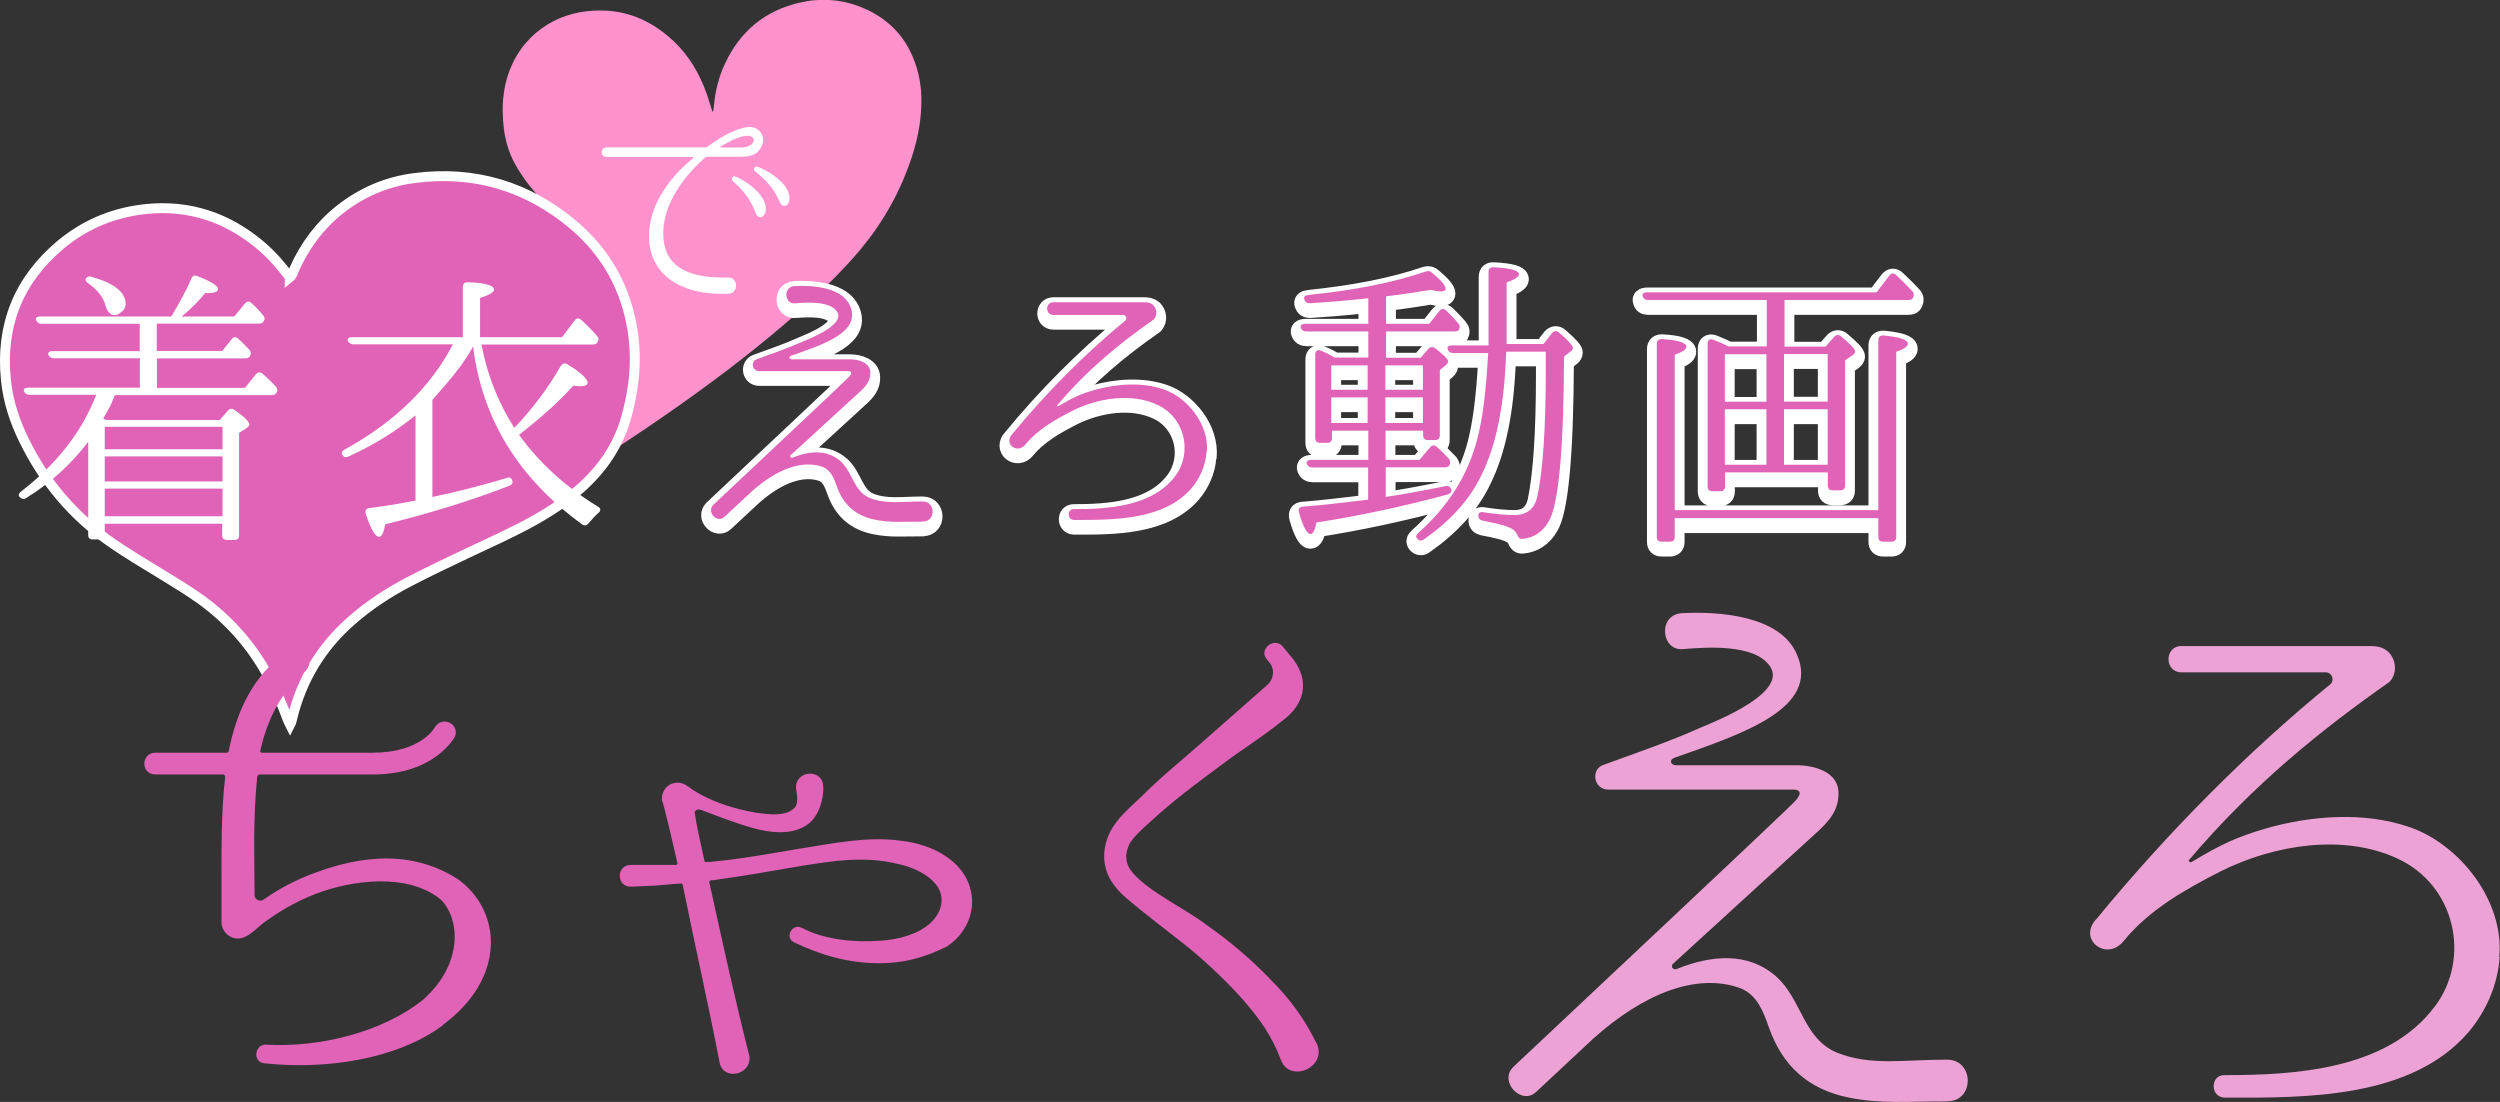
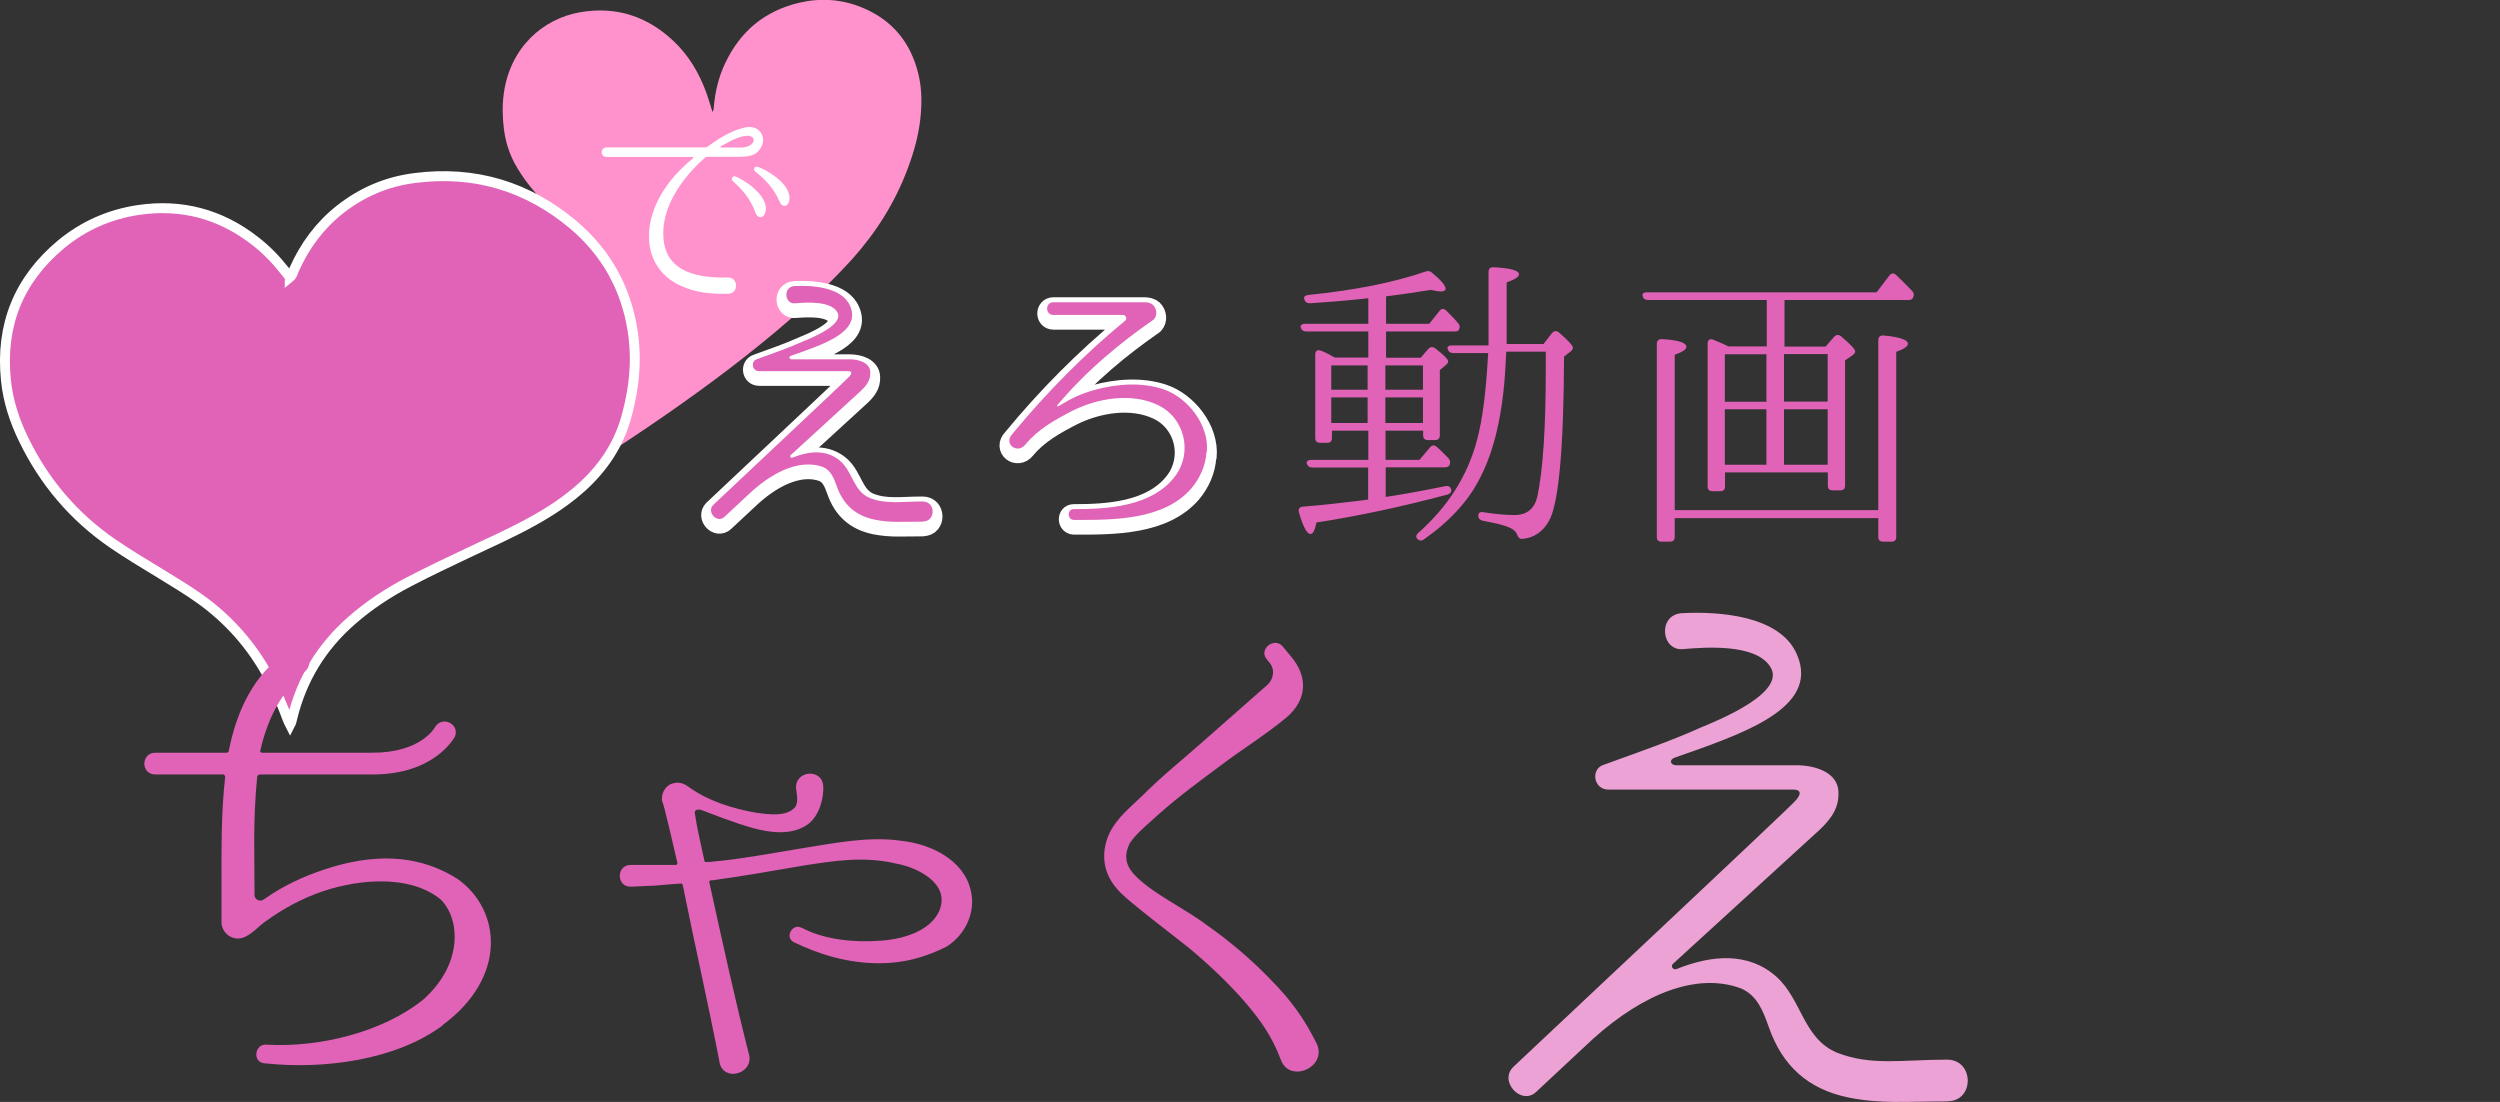
<svg xmlns="http://www.w3.org/2000/svg" id="_レイヤー_2" viewBox="0 0 143.68 63.33">
  <rect x="0" y="0" width="143.68" height="63.33" fill="#333333" stroke="none" />
  <defs>
    <style>.cls-1{stroke-miterlimit:10;stroke-width:.57px;}.cls-1,.cls-2{stroke:#fff;}.cls-1,.cls-3{fill:#e063b7;}.cls-2{stroke-linecap:round;stroke-linejoin:round;stroke-width:1.13px;}.cls-2,.cls-4{fill:#fff;}.cls-5{fill:#eca2d4;}.cls-6{fill:#ff91cc;}</style>
  </defs>
  <g id="_レイヤー_1-2">
-     <path class="cls-6" d="m40.93,6.47c.1-.15.09-.27.1-.39.08-.85.28-1.68.65-2.45.86-1.83,2.27-3,4.24-3.47,1.23-.29,2.45-.21,3.62.27,1.73.71,2.8,2,3.24,3.82.21.86.21,1.73.11,2.61-.11.98-.38,1.93-.73,2.85-.73,1.95-1.82,3.67-3.21,5.21-1.11,1.22-2.31,2.36-3.56,3.45-2.28,1.98-4.69,3.78-7.17,5.5-1.4.97-2.81,1.91-4.26,2.81-.07.04-.13.1-.25.1.07-.13.13-.23.19-.33.62-1.06,1.17-2.15,1.57-3.32.3-.89.51-1.79.57-2.74.09-1.52-.26-2.94-1.01-4.26-.44-.76-.97-1.46-1.55-2.11-.49-.54-.99-1.07-1.49-1.6-.53-.57-1.07-1.13-1.55-1.74-.32-.4-.6-.82-.85-1.27-.34-.63-.54-1.3-.63-2-.08-.67-.1-1.33-.01-2,.35-2.67,2.25-4.34,4.41-4.71,2.06-.35,3.85.24,5.36,1.67.89.84,1.49,1.88,1.9,3.03.12.34.22.69.34,1.07Z" />
+     <path class="cls-6" d="m40.93,6.47c.1-.15.09-.27.1-.39.08-.85.28-1.68.65-2.45.86-1.83,2.27-3,4.24-3.47,1.23-.29,2.45-.21,3.62.27,1.73.71,2.8,2,3.24,3.82.21.86.21,1.73.11,2.61-.11.98-.38,1.93-.73,2.85-.73,1.95-1.82,3.67-3.21,5.21-1.11,1.22-2.31,2.36-3.56,3.45-2.28,1.98-4.69,3.78-7.17,5.5-1.4.97-2.81,1.91-4.26,2.81-.07.04-.13.1-.25.1.07-.13.13-.23.19-.33.62-1.06,1.17-2.15,1.57-3.32.3-.89.51-1.79.57-2.74.09-1.52-.26-2.94-1.01-4.26-.44-.76-.97-1.46-1.55-2.11-.49-.54-.99-1.07-1.49-1.6-.53-.57-1.07-1.13-1.55-1.74-.32-.4-.6-.82-.85-1.27-.34-.63-.54-1.3-.63-2-.08-.67-.1-1.33-.01-2,.35-2.67,2.25-4.34,4.41-4.71,2.06-.35,3.85.24,5.36,1.67.89.84,1.49,1.88,1.9,3.03.12.34.22.69.34,1.07" />
    <path class="cls-4" d="m43.52,8.76c-.31.24-.72.25-1.05.25h-1.82s-.09.01-.12.04c-1.31,1.15-2.55,2.87-2.4,4.65.16,2.01,2.09,2.28,3.7,2.25.62-.03.63.93.03.93-.93.03-1.85-.05-2.7-.44-1.03-.44-1.72-1.34-1.84-2.46-.2-1.9,1.03-3.7,2.51-4.88.03-.03.01-.08-.03-.08h-4.94c-.38,0-.36-.55,0-.55h5.7s.05-.01.08-.03c.66-.47,1.34-.91,2.11-1.1.31-.08.66-.05.87.16.38.36.27.94-.11,1.25Zm-.68-.95c-.52.08-.97.35-1.41.6-.04.01-.03.07.01.07h1.17c.19,0,.44-.07.55-.16.34-.29.08-.58-.32-.51Zm1.15,4.39c-.11.38-.44.36-.56.05-.3-.86-.83-1.41-1.31-1.84-.13-.11-.03-.31.13-.27.25.05,1.99,1.03,1.74,2.05Zm1.37-.67c-.07.39-.43.39-.55.07-.35-.83-.9-1.34-1.4-1.74-.15-.11-.05-.31.11-.28.27.05,2.03.93,1.84,1.96Z" />
    <path class="cls-1" d="m16.66,15.94c.16-.13.18-.31.25-.46.6-1.34,1.44-2.49,2.59-3.41,1.28-1.02,2.73-1.64,4.35-1.84,3.43-.44,6.47.48,9.1,2.69,1.89,1.6,3.03,3.65,3.41,6.1.17,1.1.16,2.21-.01,3.31-.09.57-.21,1.13-.37,1.69-.44,1.56-1.31,2.85-2.5,3.94-.87.79-1.84,1.43-2.87,2-1.21.67-2.47,1.23-3.72,1.82-1.14.54-2.28,1.08-3.39,1.66-1.19.62-2.3,1.35-3.31,2.24-1.72,1.51-2.85,3.37-3.39,5.59-.02.09-.04.18-.07.26,0,.03-.03.05-.06.11-.05-.1-.1-.18-.13-.27-.3-.83-.66-1.63-1.07-2.41-.96-1.81-2.28-3.32-3.95-4.52-.75-.54-1.55-1.01-2.34-1.5-.91-.55-1.82-1.1-2.7-1.7-2.24-1.54-3.94-3.54-5.12-5.98-.53-1.08-.9-2.22-1.02-3.42-.32-3.14.72-5.75,3.16-7.79,1.29-1.07,2.78-1.73,4.44-1.98,2.49-.37,4.73.23,6.71,1.77.65.5,1.22,1.09,1.73,1.74.09.12.19.23.28.35Z" />
-     <path class="cls-4" d="m12.79,30.1h-6.77v.65c0,.17-.1.25-.27.25h-.43c-.17,0-.25-.08-.25-.25v-5.36c-.99,1.3-2.19,2.39-3.58,3.24-.13.08-.25.05-.37-.07-.08-.1-.05-.2.1-.32,2.06-1.59,3.49-3.43,4.31-5.55H1.71c-.15,0-.25-.05-.32-.18s.03-.23.23-.23h6.42v-1.69H3.11c-.15,0-.25-.05-.32-.18-.07-.13.03-.23.23-.23h5.01v-1.57H2.38c-.15,0-.23-.07-.3-.2-.07-.12.03-.22.23-.22h7.54l.07-.12c.4-.7.79-1.37,1.07-2.05.07-.17.18-.22.35-.15.79.3,1.19.55,1.19.75,0,.17-.25.23-.75.23-.35.45-.79.89-1.34,1.34h3.02l.62-.75c.12-.13.25-.15.37-.02.23.2.45.43.67.7.1.12.12.22.03.35-.05.1-.15.13-.28.13h-5.86v1.57h3.76l.55-.68c.1-.13.23-.15.37-.03.22.2.43.42.65.65.1.13.1.25.02.37-.05.08-.15.12-.28.12h-5.06v1.69h5.06l.63-.79c.12-.12.25-.13.37-.03.27.23.52.49.77.74.1.12.12.25.03.37-.05.1-.15.13-.28.13H6.6l-.07.17c-.13.37-.35.75-.6,1.17.07.03.12.05.15.07.02.02.05.02.07.02h6.48l.48-.55c.1-.12.23-.13.37-.03.57.4.85.68.85.83,0,.08-.07.15-.17.22l-.42.27v5.9c0,.17-.1.25-.27.25h-.43c-.17,0-.27-.08-.27-.25v-.65Zm-7.54-14.19c1.3.35,1.97.89,1.97,1.55,0,.2-.1.38-.28.5-.12.1-.23.15-.35.15-.23,0-.42-.17-.52-.54-.13-.47-.45-.9-1-1.29-.13-.08-.18-.18-.13-.28.07-.1.17-.13.32-.1Zm7.54,9.91v-1.29h-6.77v1.29h6.77Zm0,1.85v-1.44h-6.77v1.44h6.77Zm0,2v-1.59h-6.77v1.59h6.77Z" />
-     <path class="cls-4" d="m27.67,19.79c.32,1.72.95,3.33,1.89,4.8,1.09-1.14,1.97-2.34,2.67-3.56.1-.15.22-.18.37-.1.79.48,1.17.85,1.17,1.07,0,.13-.15.2-.45.2-.02,0-.15-.02-.38-.03-.75.85-1.79,1.79-3.11,2.82,1.15,1.6,2.67,2.99,4.54,4.13.17.1.17.23.03.35-.2.17-.37.37-.57.6-.1.13-.22.17-.37.07-3.68-2.67-5.76-6.08-6.27-10.23-.53.99-1.32,1.92-2.21,2.92l-.13.15v5.58c1.45-.3,2.87-.67,4.28-1.09.15-.07.27,0,.32.17.03.13-.03.23-.18.28-2.44.94-4.83,1.65-7.13,2.21-.08.47-.2.72-.35.72-.23,0-.48-.43-.77-1.32-.05-.18.02-.3.2-.33,1.09-.13,1.97-.3,2.66-.43v-4.9c-1.2.97-2.49,1.75-3.86,2.37-.15.07-.27.03-.35-.1-.07-.12-.02-.2.13-.3,2.89-1.59,4.96-3.61,6.23-6.05h-5.73c-.13,0-.23-.07-.3-.18-.07-.13.02-.23.22-.23h6.38v-2.89c0-.18.1-.27.27-.27,1,.03,1.52.18,1.52.42,0,.15-.27.32-.8.48v2.26h4.71l.73-.97c.1-.13.23-.15.37-.03.35.32.65.63.92.94.1.1.1.22.02.35-.05.08-.13.13-.28.13h-6.38Z" />
    <path class="cls-2" d="m53.03,30.26c-1.17,0-1.84.07-2.74-.11-1.13-.23-1.84-.88-2.21-1.95-.16-.44-.32-.88-.78-1.08-1.2-.44-2.69.14-4.09,1.4l-1.58,1.47c-.41.39-1.04-.28-.64-.69,7.33-6.89,7.56-7.12,7.79-7.35.18-.18.23-.35-.07-.34h-5.08c-.42,0-.5-.58-.12-.69.92-.34,1.81-.64,2.67-1.03.51-.21,2.44-.99,1.91-1.72-.42-.6-1.73-.51-2.37-.46-.64.09-.74-.96-.05-.99.99-.05,2.73.05,3.19,1.15.64,1.49-1.52,2.2-3.38,2.85-.16.05-.14.19.02.21h3.35c.51,0,1.15.2,1.17.74.02.48-.23.8-.67,1.19l-3.91,3.58c-.07.07.02.18.11.14.97-.39,1.98-.48,2.76.21.71.64.74,1.72,1.68,2.11.94.37,1.82.2,3.04.2.76,0,.76,1.15.02,1.15Z" />
    <path class="cls-2" d="m69.34,26.26c-.05.8-.39,1.52-.87,2.09-1.58,1.82-4.44,1.82-6.76,1.81-.39-.02-.39-.62,0-.62,1.89,0,4.51-.12,5.84-1.91.99-1.33.57-3.34-1.04-4.09-1.49-.69-3.4-.39-4.88.35-.97.5-1.98,1.06-2.69,1.93-.48.6-1.31-.05-.74-.62,1.95-2.37,4.18-4.62,6.48-6.5.11-.12.02-.32-.14-.32h-4c-.48,0-.48-.73,0-.73h5.22c.18,0,.35.02.51.16.21.21.27.58.04.83-1.88,1.31-3.77,2.83-5.54,4.92-.05.04.02.09.05.07.85-.51,1.29-.71,2.09-.94,1.24-.35,2.71-.46,3.95-.04,1.38.46,2.64,2.04,2.5,3.59Z" />
-     <path class="cls-2" d="m79.63,20.84h2.02l.44-.51c.11-.12.25-.14.41-.02.48.37.73.62.73.74,0,.09-.07.16-.18.25l-.3.25v3.75c0,.18-.09.27-.27.27h-.41c-.19,0-.28-.09-.28-.27v-.27h-2.16v1.68h1.95l.6-.71c.11-.14.25-.16.39-.04.27.23.48.46.69.67.09.12.11.25.04.39-.05.09-.16.12-.3.12h-3.36v1.7c.81-.12,1.96-.32,3.43-.62.19-.04.3.05.34.21.02.12-.05.21-.21.27-2.66.71-5.15,1.24-7.54,1.61-.09.44-.19.66-.35.66-.19,0-.42-.41-.65-1.22-.07-.21.02-.34.21-.35,1.17-.09,2.32-.23,3.49-.37l.27-.04v-1.84h-3.2c-.16,0-.27-.07-.32-.21-.05-.14.05-.23.27-.23h3.26v-1.68h-2.09v.42c0,.19-.09.28-.27.28h-.41c-.18,0-.28-.09-.28-.28v-4.8c0-.21.14-.3.34-.21.25.09.5.23.78.39h1.93v-1.5h-3.56c-.16,0-.27-.07-.32-.21s.05-.23.27-.23h3.61v-1.47l-.37.04c-1.04.11-2.05.19-2.99.25-.16,0-.27-.07-.32-.23-.05-.14.04-.23.25-.25,2.64-.27,4.88-.71,6.74-1.35.14-.04.27-.02.37.09.51.42.76.73.76.9,0,.11-.09.16-.28.16-.11,0-.28-.02-.57-.09-.73.12-1.59.25-2.57.37v1.58h2.48l.58-.73c.12-.16.25-.16.39-.04.23.23.48.48.69.73.11.12.12.25.04.39-.04.07-.12.09-.27.09h-3.91v1.5Zm-1.03.44h-2.09v1.4h2.09v-1.4Zm-2.09,3.31h2.09v-1.47h-2.09v1.47Zm5.27-1.91v-1.4h-2.16v1.4h2.16Zm0,.44h-2.16v1.47h2.16v-1.47Zm3.75-2.55h-2c-.18,0-.27-.07-.32-.21-.07-.14.04-.23.25-.23h2.09v-4.23c0-.18.11-.28.3-.26.96.05,1.45.18,1.45.41,0,.14-.25.3-.71.46v3.54h2.12l.48-.62c.12-.14.27-.16.41-.04.53.46.8.76.8.87,0,.07-.04.14-.12.21l-.39.3c-.02,5.4-.32,8.57-.89,9.49-.35.6-.87.94-1.5.99-.16.02-.23-.07-.3-.23-.07-.18-.23-.34-.5-.44-.23-.11-.73-.23-1.47-.37-.18-.04-.27-.14-.27-.3s.12-.23.3-.19c.71.11,1.31.16,1.79.16.71,0,1.15-.37,1.31-1.08.32-1.54.48-3.95.48-7.28v-1.03h-2.27c0,.12-.02.23-.02.32-.11,2.83-.57,5.1-1.42,6.8-.67,1.4-1.79,2.62-3.31,3.68-.12.09-.27.07-.37-.05-.09-.11-.07-.21.07-.34,1.68-1.49,2.8-3.24,3.35-5.26.35-1.29.53-2.88.64-4.78l.02-.28Z" />
-     <path class="cls-2" d="m102.53,20.21h2.39l.48-.55c.12-.14.27-.16.41-.04.55.46.81.74.81.87,0,.07-.05.14-.14.21l-.44.3v7.2c0,.18-.09.27-.27.27h-.44c-.19,0-.28-.09-.28-.27v-.76h-5.91v.81c0,.18-.09.27-.28.27h-.44c-.19,0-.28-.09-.28-.27v-8.21c0-.21.12-.3.32-.23.39.16.67.28.87.39h2.21v-2.67h-6.83c-.16,0-.27-.07-.3-.23-.05-.12.04-.21.25-.21h13.19l.74-.97c.12-.14.25-.16.39-.02.34.32.64.62.92.92.11.12.11.25.04.39-.04.09-.12.12-.28.12h-7.1v2.67Zm-6.28,9.4h11.7v-9.77c0-.19.11-.28.3-.27.94.09,1.4.25,1.4.48,0,.14-.21.3-.67.46v10.64c0,.18-.09.27-.27.27h-.48c-.19,0-.28-.09-.28-.27v-1.08h-11.7v1.08c0,.18-.09.27-.28.27h-.48c-.18,0-.27-.09-.27-.27v-11.1c0-.18.11-.28.3-.27.94.05,1.4.21,1.4.44,0,.16-.23.3-.67.46v8.92Zm5.27-8.96h-2.39v2.73h2.39v-2.73Zm-2.39,6.35h2.39v-3.19h-2.39v3.19Zm5.91-3.63v-2.73h-2.51v2.73h2.51Zm0,.44h-2.51v3.19h2.51v-3.19Z" />
    <path class="cls-3" d="m53.03,29.98c-1.17,0-1.84.07-2.74-.11-1.13-.23-1.84-.88-2.21-1.95-.16-.44-.32-.88-.78-1.08-1.2-.44-2.69.14-4.09,1.4l-1.58,1.47c-.41.39-1.04-.28-.64-.69,7.33-6.89,7.56-7.12,7.79-7.35.18-.18.23-.35-.07-.34h-5.08c-.42,0-.5-.58-.12-.69.92-.34,1.81-.64,2.67-1.03.51-.21,2.44-.99,1.91-1.72-.42-.6-1.73-.51-2.37-.46-.64.09-.74-.96-.05-.99.99-.05,2.73.05,3.19,1.15.64,1.49-1.52,2.2-3.38,2.85-.16.05-.14.19.02.21h3.35c.51,0,1.15.2,1.17.74.02.48-.23.8-.67,1.19l-3.91,3.58c-.07.07.02.18.11.14.97-.39,1.98-.48,2.76.21.71.64.74,1.72,1.68,2.11.94.37,1.82.2,3.04.2.76,0,.76,1.15.02,1.15Z" />
    <path class="cls-3" d="m69.34,25.98c-.05.8-.39,1.52-.87,2.09-1.58,1.82-4.44,1.82-6.76,1.81-.39-.02-.39-.62,0-.62,1.89,0,4.51-.12,5.84-1.91.99-1.33.57-3.34-1.04-4.09-1.49-.69-3.4-.39-4.88.35-.97.5-1.98,1.06-2.69,1.93-.48.6-1.31-.05-.74-.62,1.95-2.37,4.18-4.62,6.48-6.5.11-.12.02-.32-.14-.32h-4c-.48,0-.48-.73,0-.73h5.22c.18,0,.35.02.51.16.21.21.27.58.04.83-1.88,1.31-3.77,2.83-5.54,4.92-.05.04.02.09.05.07.85-.51,1.29-.71,2.09-.94,1.24-.35,2.71-.46,3.95-.04,1.38.46,2.64,2.04,2.5,3.59Z" />
    <path class="cls-3" d="m79.63,20.56h2.02l.44-.51c.11-.12.25-.14.41-.02.48.37.73.62.73.74,0,.09-.07.16-.18.25l-.3.25v3.75c0,.18-.09.27-.27.27h-.41c-.19,0-.28-.09-.28-.27v-.27h-2.16v1.68h1.95l.6-.71c.11-.14.25-.16.39-.04.27.23.48.46.69.67.09.12.11.25.04.39-.05.09-.16.12-.3.12h-3.36v1.7c.81-.12,1.96-.32,3.43-.62.19-.04.3.05.34.21.02.12-.05.21-.21.27-2.66.71-5.15,1.24-7.54,1.61-.09.44-.19.66-.35.66-.19,0-.42-.41-.65-1.22-.07-.21.02-.34.21-.35,1.17-.09,2.32-.23,3.49-.37l.27-.04v-1.84h-3.2c-.16,0-.27-.07-.32-.21-.05-.14.05-.23.27-.23h3.26v-1.68h-2.09v.42c0,.19-.09.28-.27.28h-.41c-.18,0-.28-.09-.28-.28v-4.8c0-.21.14-.3.34-.21.25.09.5.23.78.39h1.93v-1.5h-3.56c-.16,0-.27-.07-.32-.21s.05-.23.27-.23h3.61v-1.47l-.37.04c-1.04.11-2.05.19-2.99.25-.16,0-.27-.07-.32-.23-.05-.14.04-.23.25-.25,2.64-.27,4.88-.71,6.74-1.35.14-.04.27-.02.37.09.51.42.76.73.76.9,0,.11-.09.16-.28.16-.11,0-.28-.02-.57-.09-.73.12-1.59.25-2.57.37v1.58h2.48l.58-.73c.12-.16.25-.16.39-.04.23.23.48.48.69.73.11.12.12.25.04.39-.04.07-.12.09-.27.09h-3.91v1.5Zm-1.03.44h-2.09v1.4h2.09v-1.4Zm-2.09,3.31h2.09v-1.47h-2.09v1.47Zm5.27-1.91v-1.4h-2.16v1.4h2.16Zm0,.44h-2.16v1.47h2.16v-1.47Zm3.75-2.55h-2c-.18,0-.27-.07-.32-.21-.07-.14.04-.23.25-.23h2.09v-4.23c0-.18.11-.28.3-.26.96.05,1.45.18,1.45.41,0,.14-.25.3-.71.46v3.54h2.12l.48-.62c.12-.14.27-.16.41-.04.53.46.8.76.8.87,0,.07-.04.14-.12.21l-.39.3c-.02,5.4-.32,8.57-.89,9.49-.35.6-.87.94-1.5.99-.16.02-.23-.07-.3-.23-.07-.18-.23-.34-.5-.44-.23-.11-.73-.23-1.47-.37-.18-.04-.27-.14-.27-.3s.12-.23.3-.19c.71.11,1.31.16,1.79.16.71,0,1.15-.37,1.31-1.08.32-1.54.48-3.95.48-7.28v-1.03h-2.27c0,.12-.02.23-.02.32-.11,2.83-.57,5.1-1.42,6.8-.67,1.4-1.79,2.62-3.31,3.68-.12.09-.27.07-.37-.05-.09-.11-.07-.21.07-.34,1.68-1.49,2.8-3.24,3.35-5.26.35-1.29.53-2.88.64-4.78l.02-.28Z" />
    <path class="cls-3" d="m102.53,19.92h2.39l.48-.55c.12-.14.27-.16.41-.04.55.46.81.74.81.87,0,.07-.05.14-.14.21l-.44.3v7.2c0,.18-.09.27-.27.27h-.44c-.19,0-.28-.09-.28-.27v-.76h-5.91v.81c0,.18-.09.27-.28.27h-.44c-.19,0-.28-.09-.28-.27v-8.21c0-.21.12-.3.32-.23.39.16.67.28.87.39h2.21v-2.67h-6.83c-.16,0-.27-.07-.3-.23-.05-.12.04-.21.25-.21h13.19l.74-.97c.12-.14.25-.16.39-.02.34.32.64.62.92.92.11.12.11.25.04.39-.04.09-.12.12-.28.12h-7.1v2.67Zm-6.28,9.4h11.7v-9.77c0-.19.11-.28.3-.27.94.09,1.4.25,1.4.48,0,.14-.21.3-.67.46v10.64c0,.18-.09.27-.27.27h-.48c-.19,0-.28-.09-.28-.27v-1.08h-11.7v1.08c0,.18-.09.27-.28.27h-.48c-.18,0-.27-.09-.27-.27v-11.1c0-.18.11-.28.3-.27.94.05,1.4.21,1.4.44,0,.16-.23.3-.67.46v8.92Zm5.27-8.96h-2.39v2.73h2.39v-2.73Zm-2.39,6.35h2.39v-3.19h-2.39v3.19Zm5.91-3.63v-2.73h-2.51v2.73h2.51Zm0,.44h-2.51v3.19h2.51v-3.19Z" />
    <path class="cls-3" d="m25.43,58.94c-2.69,1.99-6.83,2.54-10.22,2.17h-.03c-.7-.09-.52-1.13.12-1.07,3.15.18,6.73-.76,9-2.57,2.36-2.08,2.14-4.71,1.01-5.79-1.9-1.53-5.11-1.1-7.16-.31-1.35.52-2.3,1.16-2.94,1.62-.43.31-.95.95-1.53.95-.52,0-.95-.43-.95-.95v-2.54c0-1.44-.03-3.67.21-5.79,0-.09-.06-.15-.12-.15h-3.89c-.86,0-.83-1.25,0-1.25h4.07c.09,0,.15-.03.15-.12.46-2.3,1.44-4.41,3.4-5.72.92-.52,1.71.64.89,1.25v.03c-1.35,1.16-2.08,2.69-2.48,4.44-.03.06.03.12.09.12h6.37c2.75,0,3.55-1.41,3.58-1.47.43-.7,1.47-.15,1.13.58-.06.06-1.16,2.14-4.71,2.14h-6.49c-.06,0-.15.06-.15.15-.25,2.54-.15,4.5-.15,6.79,0,.25.31.4.52.25.61-.43,1.41-.92,2.54-1.38,2.39-.95,5.63-1.71,8.63.21,2.51,1.81,2.82,5.66-.89,8.39Z" />
    <path class="cls-3" d="m54.45,54.38c-1.32.67-2.54.98-3.92.98-1.78,0-3.43-.49-4.93-1.22-.52-.31-.03-1.07.43-.83h.03c1.29.7,3.03.86,4.44.76,1.29-.06,2.97-.52,3.49-1.74.64-1.59-1.32-2.48-2.45-2.69-1.9-.46-3.73-.15-5.45.12-1.81.31-3.49.61-4.93.8-.09.03-.21.03-.31.03-.06.03-.09.06-.09.09.83,3.77,1.44,6.58,2.3,9.98.21,1.07-1.47,1.53-1.71.4v-.03c-.67-3.46-1.35-6.4-2.11-10.16-.03-.06-.06-.12-.12-.09-.58.03-1.07.09-1.5.12,0,0-.86.03-1.32.06h-.03c-.86.03-.86-1.25-.03-1.25h2.63s.09-.06.06-.12c-.18-.8-.83-3.61-.86-3.49-.12-.43.15-.95.58-1.07.37-.12.67,0,.95.21,1.1.8,2.57,1.25,3.86,1.47.67.09,1.65.24,2.17-.25.31-.28.15-.83.12-1.16-.06-1.01,1.47-1.16,1.56-.15.06.73-.25,1.78-.89,2.23-.89.64-2.14.49-3.15.21-1.1-.31-2.17-.74-2.97-1.04-.18-.06-.4,0-.37.18.12.83.37,1.87.55,2.72,0,.06.06.12.12.09.15,0,.28,0,.43-.03,1.44-.12,3.09-.43,4.9-.73,1.96-.31,3.95-.73,5.85-.46,1.71.18,3.61,1.1,4.01,2.85.31,1.25-.31,2.54-1.35,3.21Z" />
    <path class="cls-3" d="m73.61,60.9c-.52-1.38-1.19-2.3-2.11-3.37-.83-.95-1.93-2.02-3.18-3.06-3.46-2.69-3.83-3.03-4.16-3.43-.86-1.01-.86-2.2-.37-3.21.46-.89,1.19-1.44,1.84-2.08,1.19-1.19,2.36-2.11,3.46-3.09l3.76-3.31c.37-.34.43-.92.09-1.29l-.12-.15c-.52-.58.4-1.32.89-.77l.43.52c1.1,1.25.95,2.6-.21,3.58-1.26,1.04-2.57,1.84-3.77,2.75-1.07.8-2.33,1.71-3.55,2.79-1.29,1.13-1.47,1.38-1.68,1.68-.31.64-.28,1.19.21,1.75.98,1.1,3,2.02,4.19,2.94,1.41.98,2.63,2.05,3.61,3.06,1.29,1.29,2.05,2.39,2.75,3.8.58,1.35-1.59,2.27-2.08.89Z" />
    <path class="cls-5" d="m111.94,63.3c-2.42,0-3.82.15-5.69-.22-2.35-.48-3.82-1.84-4.59-4.04-.33-.92-.66-1.84-1.62-2.24-2.5-.92-5.58.29-8.48,2.9l-3.27,3.05c-.84.81-2.17-.59-1.32-1.43,15.21-14.29,15.68-14.76,16.16-15.24.37-.37.48-.73-.15-.7h-10.54c-.88,0-1.03-1.21-.26-1.43,1.91-.7,3.75-1.32,5.55-2.13,1.06-.44,5.07-2.06,3.97-3.56-.88-1.25-3.6-1.07-4.92-.96-1.32.18-1.54-1.98-.11-2.06,2.06-.11,5.66.11,6.61,2.39,1.32,3.09-3.16,4.55-7.02,5.91-.33.11-.29.4.04.44h6.94c1.07,0,2.39.4,2.42,1.54.04.99-.48,1.65-1.4,2.46l-8.12,7.42c-.15.15.04.37.22.29,2.02-.81,4.11-.99,5.73.44,1.47,1.32,1.54,3.56,3.49,4.37,1.95.77,3.78.4,6.32.4,1.58,0,1.58,2.39.04,2.39Z" />
-     <path class="cls-5" d="m143.66,55c-.11,1.65-.81,3.16-1.8,4.33-3.27,3.78-9.22,3.78-14.03,3.75-.81-.04-.81-1.29,0-1.29,3.93,0,9.37-.26,12.12-3.97,2.06-2.75,1.18-6.94-2.17-8.48-3.08-1.43-7.05-.81-10.14.73-2.02,1.03-4.11,2.2-5.58,4-.99,1.25-2.72-.11-1.54-1.29,4.04-4.92,8.67-9.59,13.44-13.48.22-.26.04-.66-.29-.66h-8.3c-.99,0-.99-1.51,0-1.51h10.83c.37,0,.73.04,1.06.33.44.44.55,1.21.07,1.73-3.89,2.72-7.82,5.88-11.5,10.21-.11.07.04.18.11.15,1.76-1.06,2.68-1.47,4.33-1.95,2.57-.73,5.62-.96,8.19-.07,2.86.96,5.47,4.22,5.18,7.46Z" />
  </g>
</svg>